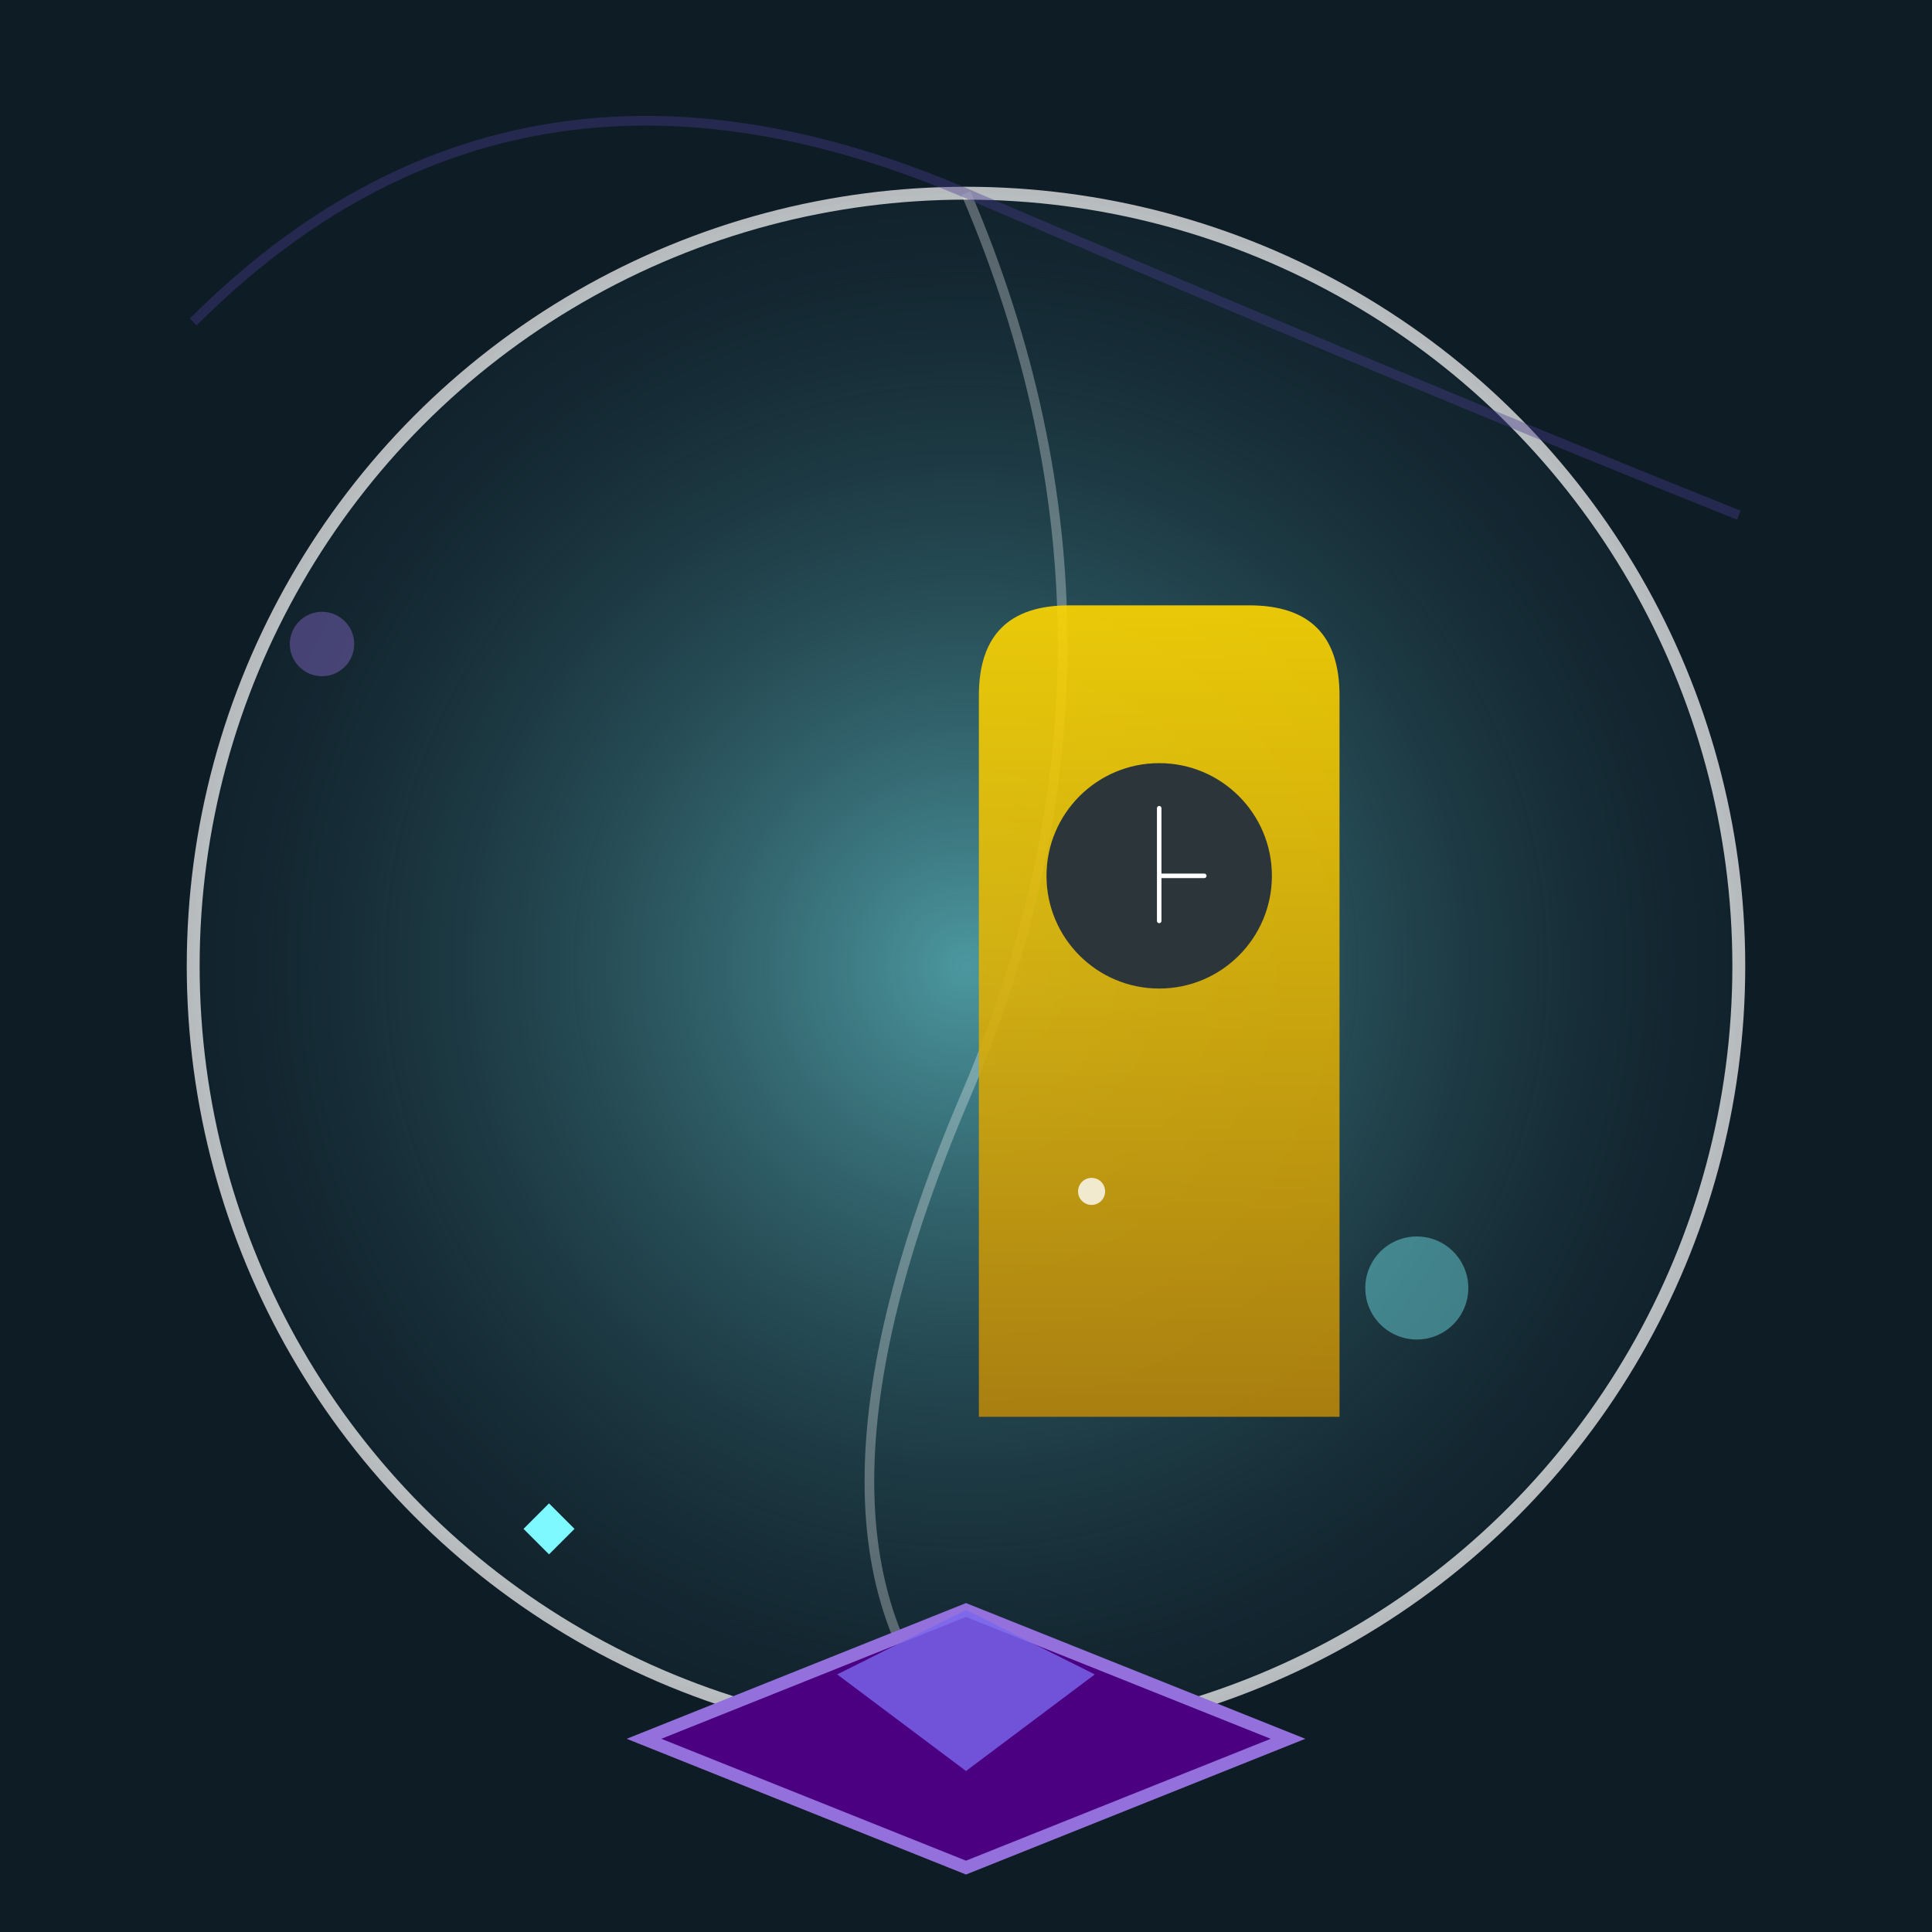
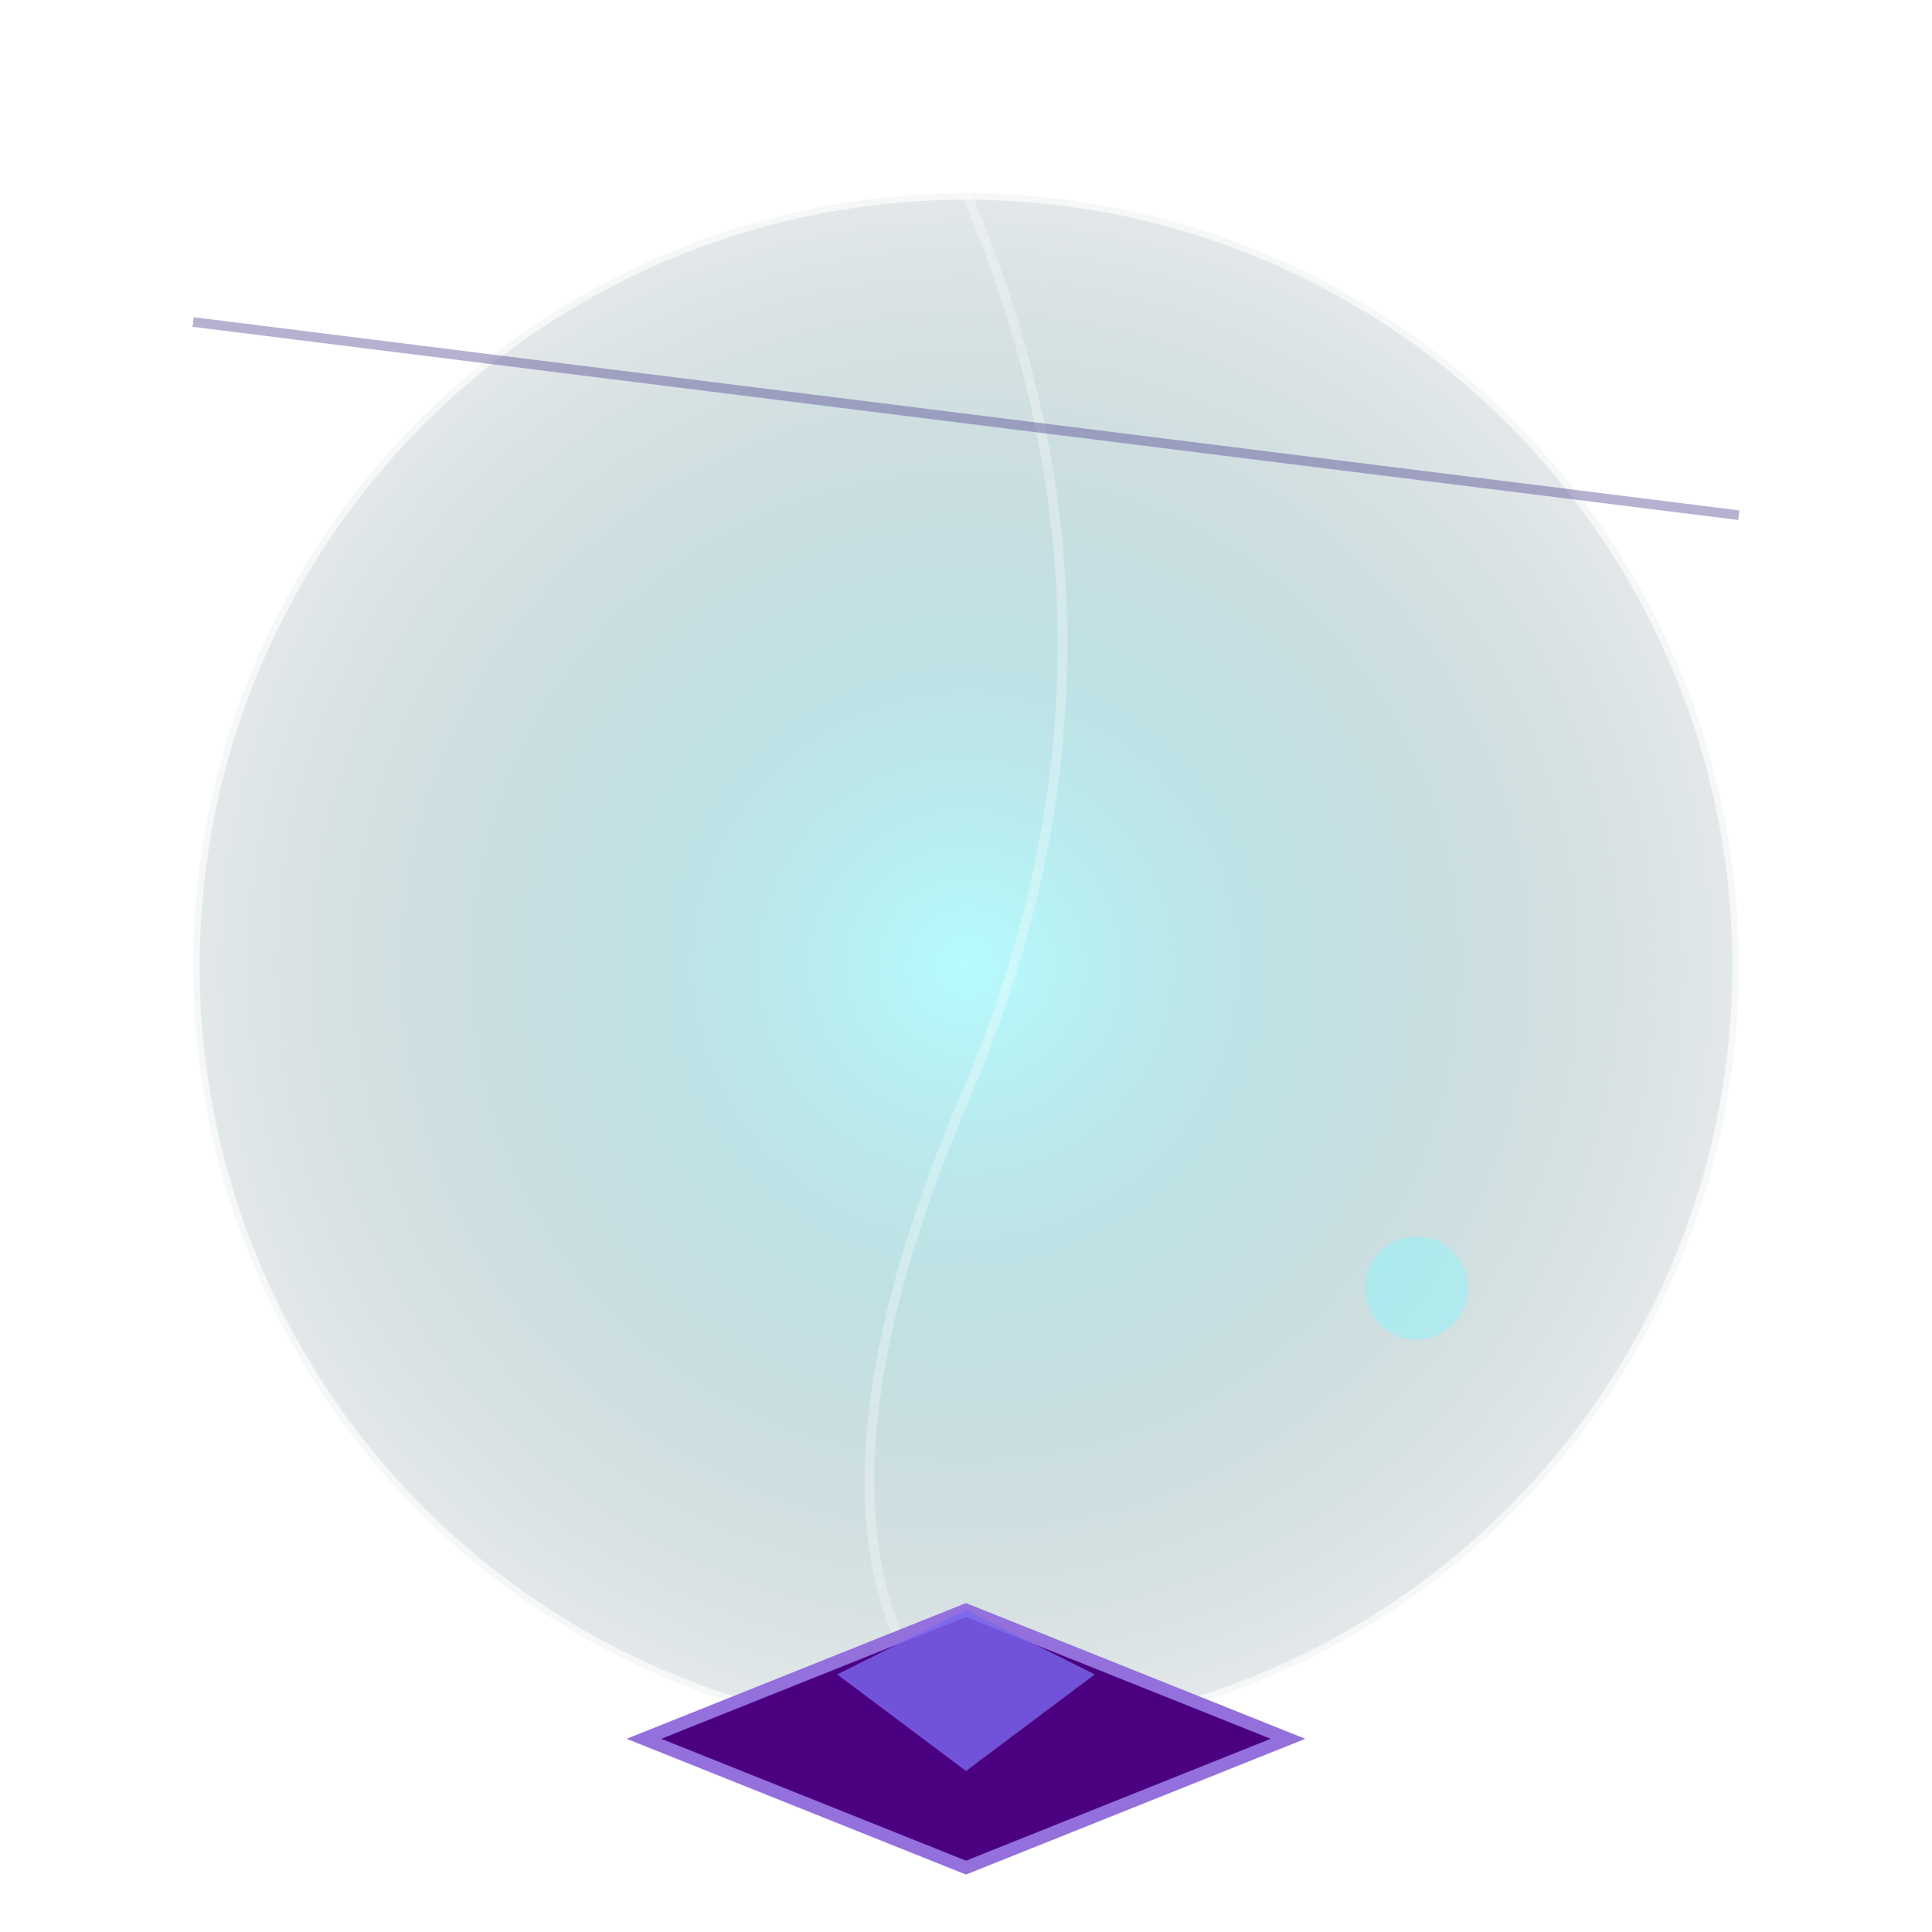
<svg xmlns="http://www.w3.org/2000/svg" viewBox="0 0 300 300">
  <defs>
    <radialGradient id="ballGlow" cx="50%" cy="50%" r="65%">
      <stop offset="0%" stop-color="#7df9ff" stop-opacity="0.8" />
      <stop offset="100%" stop-color="#0e1c26" stop-opacity="0" />
    </radialGradient>
    <linearGradient id="towerGradient" x1="50%" y1="0%" x2="50%" y2="100%">
      <stop offset="0%" stop-color="#ffd700" />
      <stop offset="100%" stop-color="#b8860b" />
    </linearGradient>
    <filter id="crystalGlow">
      <feGaussianBlur stdDeviation="4" result="glow" />
      <feMerge>
        <feMergeNode in="glow" />
        <feMergeNode in="SourceGraphic" />
      </feMerge>
    </filter>
    <clipPath id="ballClip">
-       <circle cx="150" cy="150" r="120" />
-     </clipPath>
+       </clipPath>
  </defs>
-   <rect width="300" height="300" fill="#0e1c26" />
  <g filter="url(#crystalGlow)">
    <circle cx="150" cy="150" r="120" fill="url(#ballGlow)" stroke="#ffffff" stroke-width="2" opacity="0.7" />
    <path d="M150 30 Q180 100 150 170 T150 270" stroke="#fff" fill="none" stroke-opacity="0.3" stroke-width="1.5" />
  </g>
  <g clip-path="url(#ballClip)">
    <g transform="translate(110 80) scale(0.7)">
      <path d="M60 200 L60 40 Q60 20 80 20 L120 20 Q140 20 140 40 L140 200" fill="url(#towerGradient)" opacity="0.9" />
      <circle cx="100" cy="80" r="25" fill="#2c3539" />
      <path d="M100 80 l0 -15 M100 80 l10 0 M100 80 l0 10" stroke="#fff" stroke-linecap="round" />
-       <circle cx="85" cy="150" r="3" fill="#fff" opacity="0.8" />
-       <rect x="130" y="180" width="8" height="8" transform="rotate(45)" fill="#7df9ff" />
    </g>
  </g>
  <path d="M100 270 L150 250 200 270 150 290Z" fill="#4b0082" stroke="#9370db" stroke-width="2" />
  <path d="M130 260 L150 250 170 260 150 275Z" fill="#7b68ee" opacity="0.8" />
  <g opacity="0.4">
-     <path d="M30 50 Q80 0 150 30 T270 80" stroke="#483d8b" fill="none" stroke-width="1.5" />
+     <path d="M30 50 T270 80" stroke="#483d8b" fill="none" stroke-width="1.5" />
    <circle cx="220" cy="200" r="8" fill="#7df9ff" />
-     <circle cx="50" cy="100" r="5" fill="#9370db" />
  </g>
</svg>